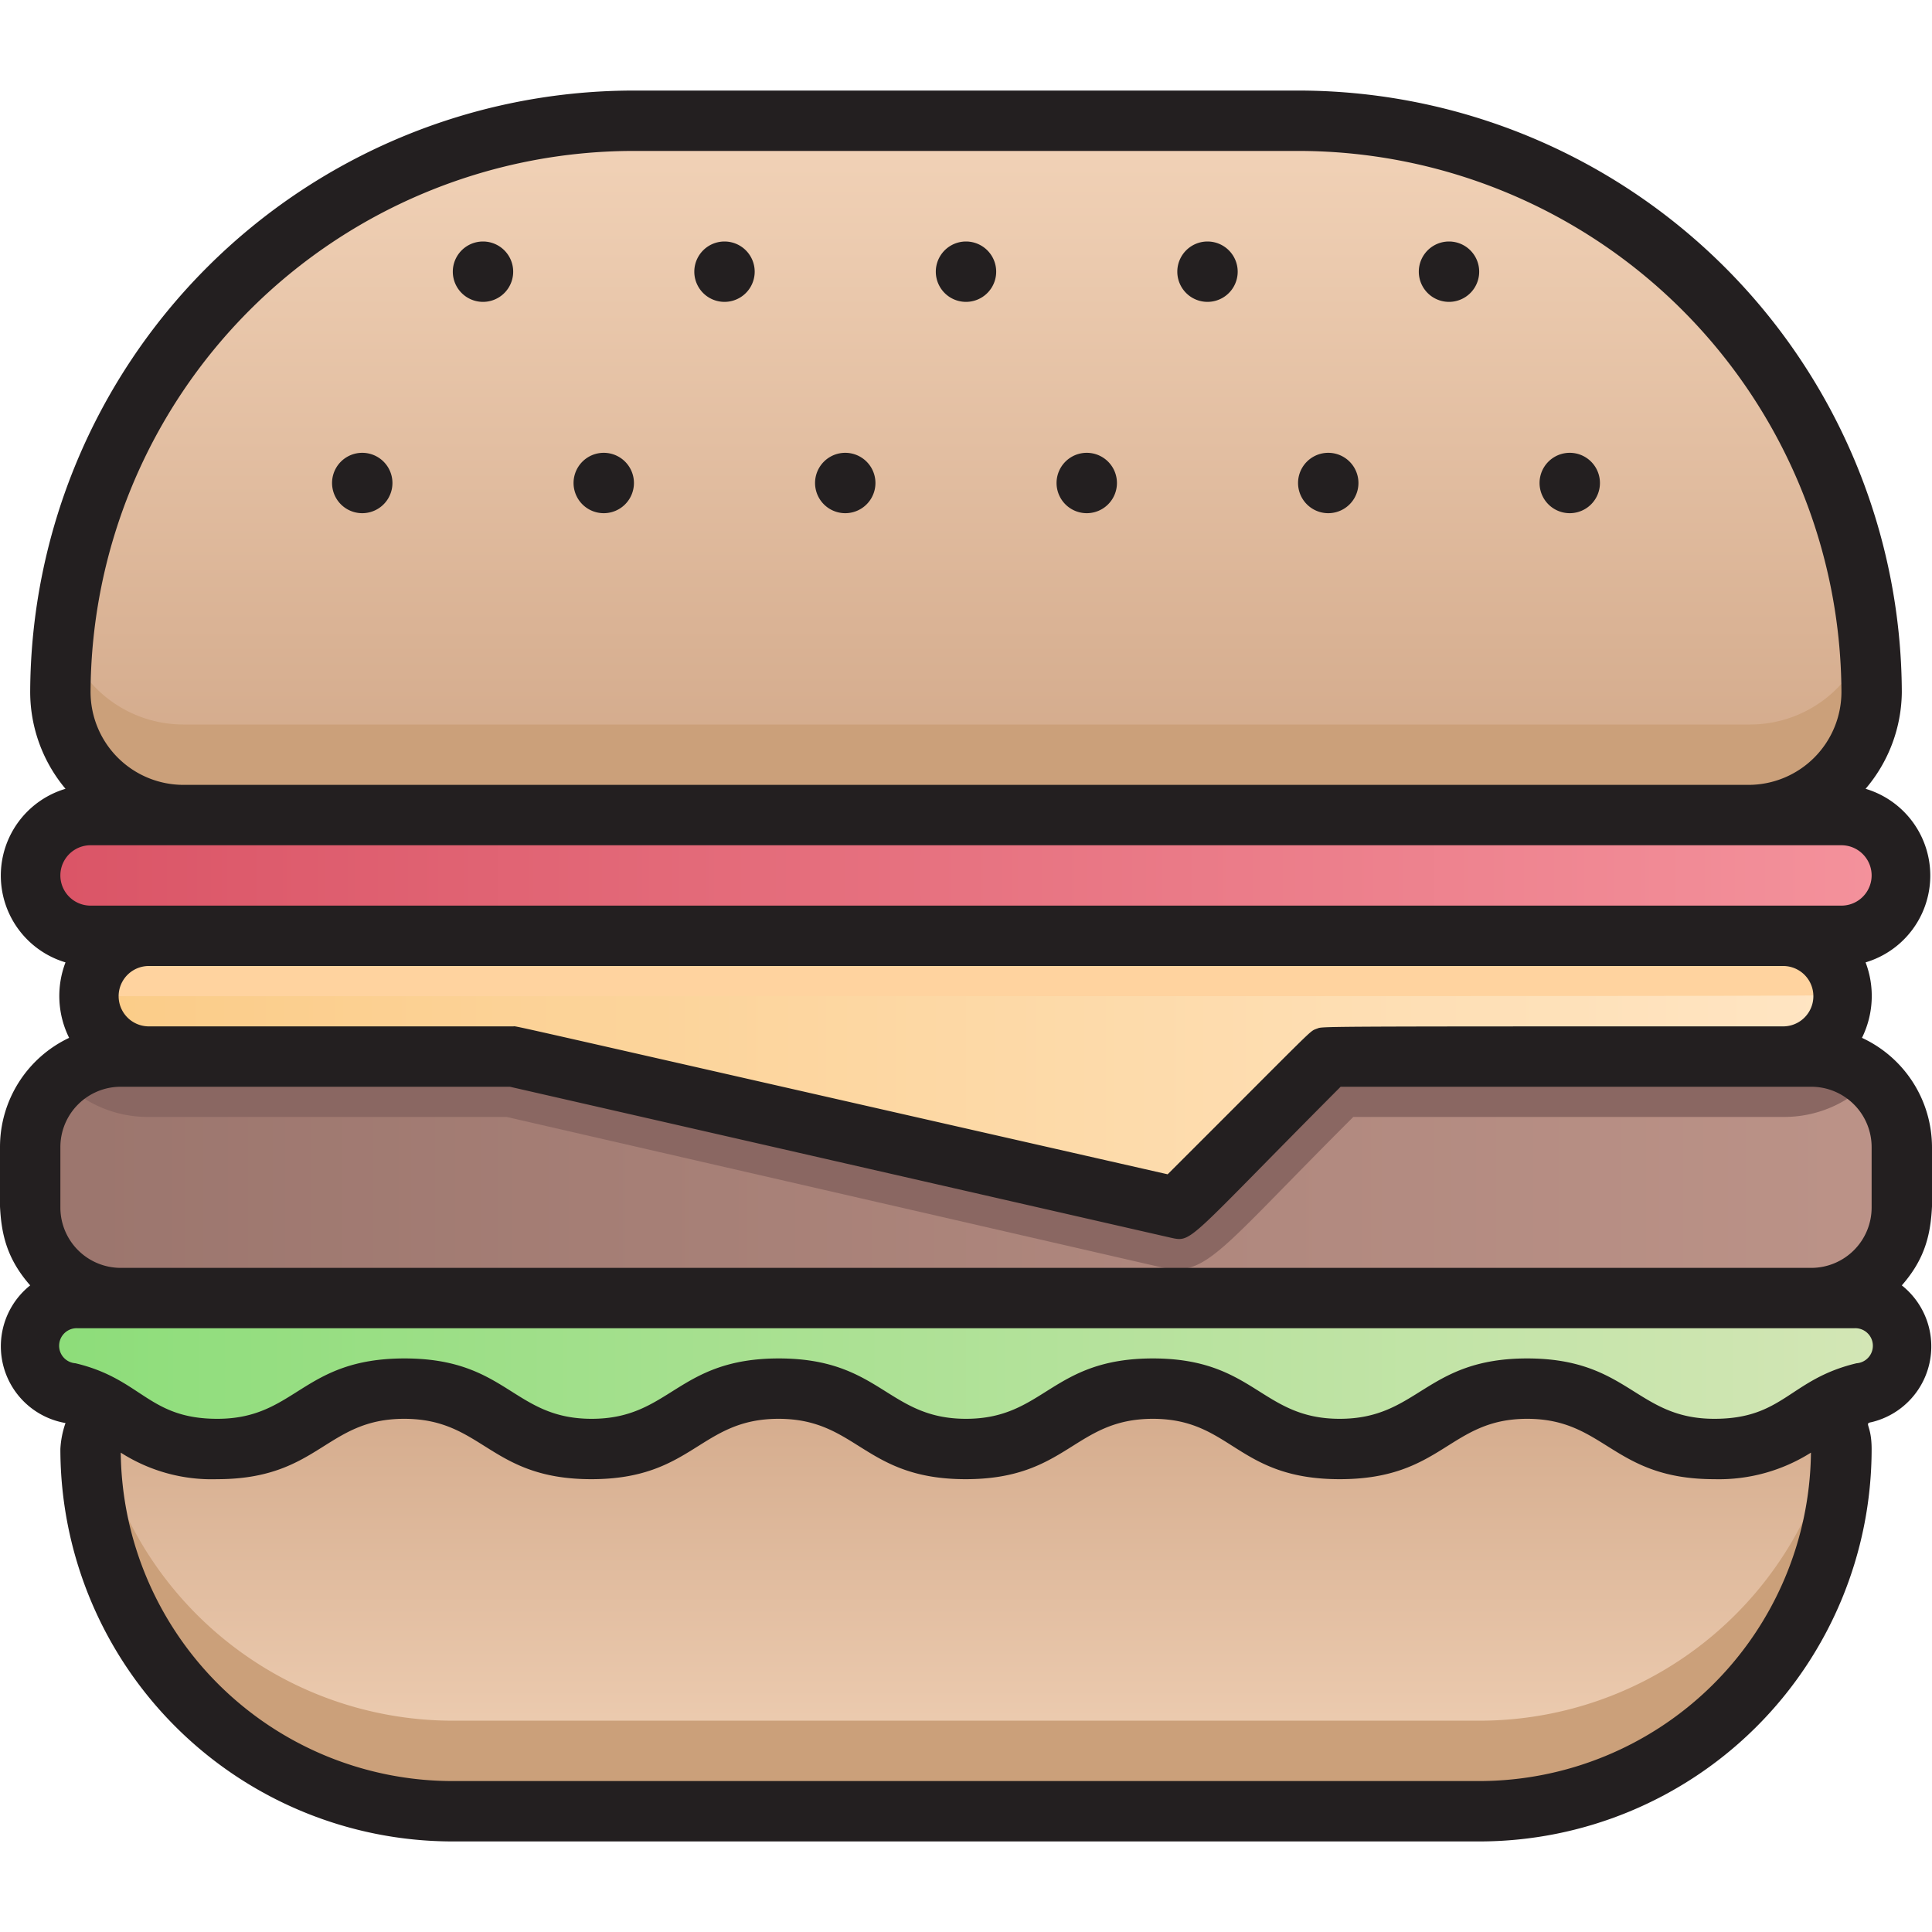
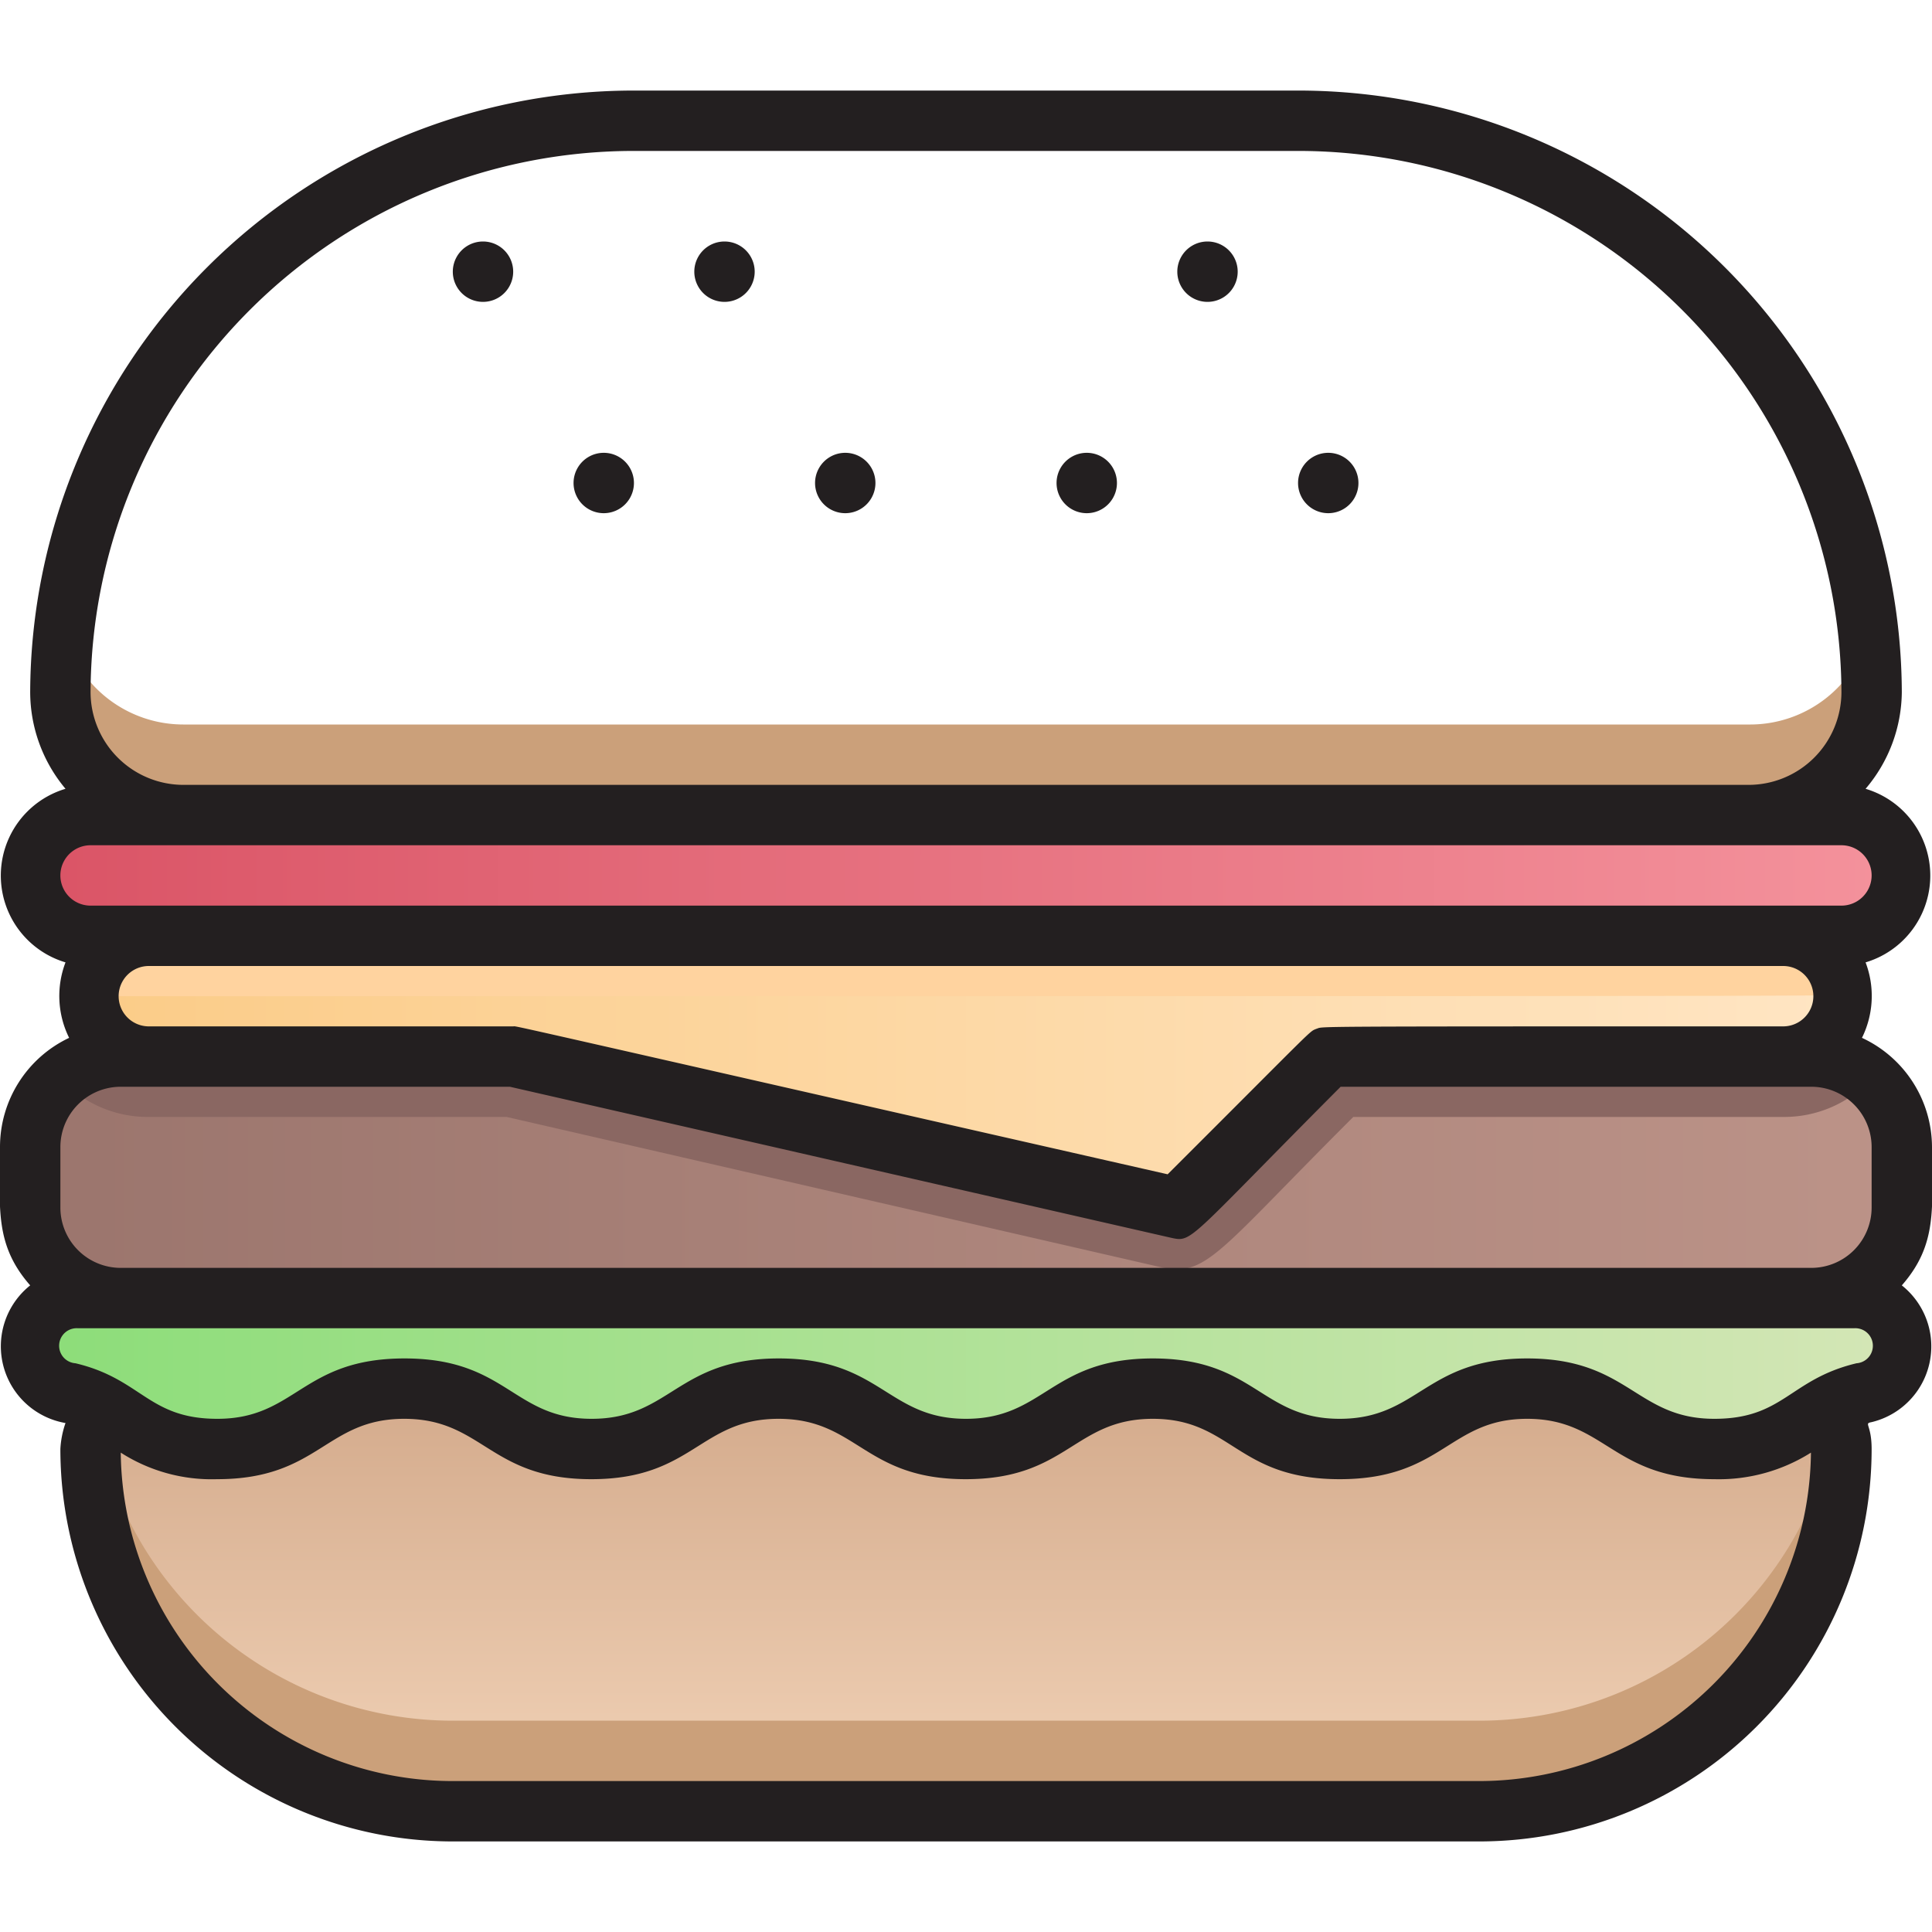
<svg xmlns="http://www.w3.org/2000/svg" xmlns:xlink="http://www.w3.org/1999/xlink" width="1024" height="1024" viewBox="0 0 64 64">
  <linearGradient id="linear-gradient" gradientUnits="userSpaceOnUse" x1=".98" x2="63" y1="38.98" y2="38.98">
    <stop offset="0" stop-color="#9b756d" />
    <stop offset="1" stop-color="#bc9388" />
  </linearGradient>
  <linearGradient id="linear-gradient-2" gradientUnits="userSpaceOnUse" x1="1.02" x2="62.98" y1="29" y2="29">
    <stop offset="0" stop-color="#da5466" />
    <stop offset="1" stop-color="#f4929c" />
  </linearGradient>
  <linearGradient id="linear-gradient-3" gradientUnits="userSpaceOnUse" x1="32" x2="32" y1="45" y2="60">
    <stop offset="0" stop-color="#d1a788" />
    <stop offset="1" stop-color="#f2d3b8" />
  </linearGradient>
  <linearGradient id="linear-gradient-5" gradientUnits="userSpaceOnUse" x1="3" x2="60.99" y1="35.5" y2="35.5">
    <stop offset="0" stop-color="#fbcc88" />
    <stop offset="1" stop-color="#ffe5c3" />
  </linearGradient>
  <linearGradient id="linear-gradient-6" gradientUnits="userSpaceOnUse" x1="1" x2="62.99" y1="45.5" y2="45.5">
    <stop offset="0" stop-color="#8cdd79" />
    <stop offset="1" stop-color="#d4e6b6" />
  </linearGradient>
  <linearGradient id="linear-gradient-7" xlink:href="#linear-gradient-3" y1="27" y2="4" />
  <g id="Burger">
    <path d="m63 38v2a3 3 0 0 1 -3 3h-56a3 3 0 0 1 -3-3c0-1.83-.23-3.18 1-4.27s-3.19-.73 58-.73a3 3 0 0 1 3 3z" fill="url(#linear-gradient)" />
    <path d="m62 35.73a3.93 3.93 0 0 1 -2.93 1.27h-14.24c-4.45 4.44-4.84 5.27-6.28 5l-21.77-5h-11.85a3.93 3.93 0 0 1 -2.93-1.27 3 3 0 0 1 2-.73c61 0 56.75-.31 58 .73z" fill="#8a6762" />
    <path d="m61 31h-58a2 2 0 0 1 0-4h58a2 2 0 0 1 0 4z" fill="url(#linear-gradient-2)" />
    <path d="m61 48a12 12 0 0 1 -12 12h-34a12 12 0 0 1 -12-12c0-1 .46-1.28 2-3h54c1.52 1.71 2 2 2 3z" fill="url(#linear-gradient-3)" />
    <path d="m61 48a12 12 0 0 1 -12 12h-34a12 12 0 0 1 -12-12c0-1 .46-1.28 2-3h54c1.52 1.71 2 2 2 3z" fill="url(#linear-gradient-3)" />
    <path d="m61 48a12 12 0 0 1 -12 12h-34a12 12 0 0 1 -12-12 1.87 1.87 0 0 1 .2-.85 12 12 0 0 0 11.8 9.85h34a12 12 0 0 0 11.81-9.84 2 2 0 0 1 .19.84z" fill="#cba07a" />
    <path d="m59.07 35h-15.07l-5 5-22-5h-12.07c-2.57 0-2.58-4 0-4h54.14c2.6 0 2.53 4 0 4z" fill="url(#linear-gradient-5)" />
    <path d="m61.73 46.14c-1.91.45-2.33 1.86-4.94 1.86-3.1 0-3.1-2-6.2-2s-3.1 2-6.21 2-3.09-2-6.19-2-3.1 2-6.2 2-3.1-2-6.2-2-3.1 2-6.2 2-3.1-2-6.2-2-3.1 2-6.2 2c-2.6 0-3-1.41-4.92-1.86a1.59 1.59 0 0 1 .31-3.14h58.84a1.59 1.59 0 0 1 .31 3.14z" fill="url(#linear-gradient-6)" />
-     <path d="m57.93 27h-51.86a4.07 4.07 0 0 1 -4.07-4.07 18.94 18.94 0 0 1 18.93-18.93h22.14a18.94 18.94 0 0 1 18.93 18.93 4.07 4.07 0 0 1 -4.07 4.07z" fill="url(#linear-gradient-7)" />
    <path d="m62 22.93a4.07 4.07 0 0 1 -4.07 4.07h-51.86a4.07 4.07 0 0 1 -4.07-4.07 19.81 19.81 0 0 1 .11-2.05 4.08 4.08 0 0 0 4 3.12h51.82a4.07 4.07 0 0 0 4-3.12 19.81 19.81 0 0 1 .07 2.05z" fill="#cba07a" />
    <path d="m61 32.93c0 .07 2.84.07-58 .07a2 2 0 0 1 1.93-2h54.14a1.94 1.94 0 0 1 1.93 1.93z" fill="#ffd39f" />
    <g fill="#231f20">
      <path d="m61.68 34.38a3.13 3.13 0 0 0 .12-2.5 3 3 0 0 0 0-5.75 5 5 0 0 0 1.2-3.2 20 20 0 0 0 -19.93-19.93h-22.14a20 20 0 0 0 -19.93 19.93 5 5 0 0 0 1.17 3.2 3 3 0 0 0 0 5.75 3.12 3.12 0 0 0 .12 2.5 4 4 0 0 0 -2.29 3.62c0 2-.2 3.21 1 4.58a2.58 2.58 0 0 0 1.17 4.56 3.09 3.09 0 0 0 -.17.86 13 13 0 0 0 13 13h34a13 13 0 0 0 13-13c0-.82-.27-.84 0-.89a2.58 2.58 0 0 0 1-4.53c1.2-1.37 1-2.58 1-4.58a4 4 0 0 0 -2.32-3.62zm-18.07-.3c-.26.11.07-.17-4.93 4.82-22.89-5.2-21.51-4.9-21.68-4.9h-12.07a1 1 0 0 1 0-2h54.14a1 1 0 0 1 0 2c-16.29 0-15.18 0-15.46.08zm-22.68-29.08h22.14a18 18 0 0 1 17.93 17.93 3.08 3.08 0 0 1 -3.07 3.07h-51.86a3.08 3.08 0 0 1 -3.07-3.07 18 18 0 0 1 17.93-17.93zm-17.93 23h58a1 1 0 0 1 0 2h-58a1 1 0 0 1 0-2zm-1 10a2 2 0 0 1 2-2h12.89l21.89 5c.73.16.5.15 5.63-5h15.59a2 2 0 0 1 2 2v2a2 2 0 0 1 -2 2h-56a2 2 0 0 1 -2-2zm47 21h-34a11 11 0 0 1 -11-10.88 5.58 5.58 0 0 0 3.19.88c3.38 0 3.59-2 6.2-2s2.83 2 6.2 2 3.59-2 6.2-2 2.83 2 6.2 2 3.59-2 6.2-2 2.78 2 6.19 2 3.62-2 6.21-2 2.83 2 6.2 2a5.71 5.71 0 0 0 3.2-.88 11 11 0 0 1 -10.99 10.88zm12.5-13.84c-2.22.53-2.41 1.84-4.71 1.84-2.6 0-2.83-2-6.2-2s-3.6 2-6.21 2-2.82-2-6.19-2-3.59 2-6.19 2-2.83-2-6.2-2-3.59 2-6.2 2-2.8-2-6.2-2-3.59 2-6.2 2c-2.29 0-2.5-1.32-4.7-1.84a.58.58 0 0 1 .08-1.16h58.84a.58.58 0 0 1 .08 1.16z" />
-       <path d="m32 10a1 1 0 0 0 0-2 1 1 0 0 0 0 2z" />
      <path d="m28 17a1 1 0 0 0 0-2 1 1 0 0 0 0 2z" />
      <path d="m20 17a1 1 0 0 0 0-2 1 1 0 0 0 0 2z" />
-       <path d="m12 17a1 1 0 0 0 0-2 1 1 0 0 0 0 2z" />
      <path d="m36 17a1 1 0 0 0 0-2 1 1 0 0 0 0 2z" />
      <path d="m44 17a1 1 0 0 0 0-2 1 1 0 0 0 0 2z" />
-       <path d="m52 17a1 1 0 0 0 0-2 1 1 0 0 0 0 2z" />
      <path d="m24 10a1 1 0 0 0 0-2 1 1 0 0 0 0 2z" />
      <path d="m16 10a1 1 0 0 0 0-2 1 1 0 0 0 0 2z" />
      <path d="m40 10a1 1 0 0 0 0-2 1 1 0 0 0 0 2z" />
-       <path d="m48 10a1 1 0 0 0 0-2 1 1 0 0 0 0 2z" />
+       <path d="m48 10z" />
    </g>
  </g>
</svg>